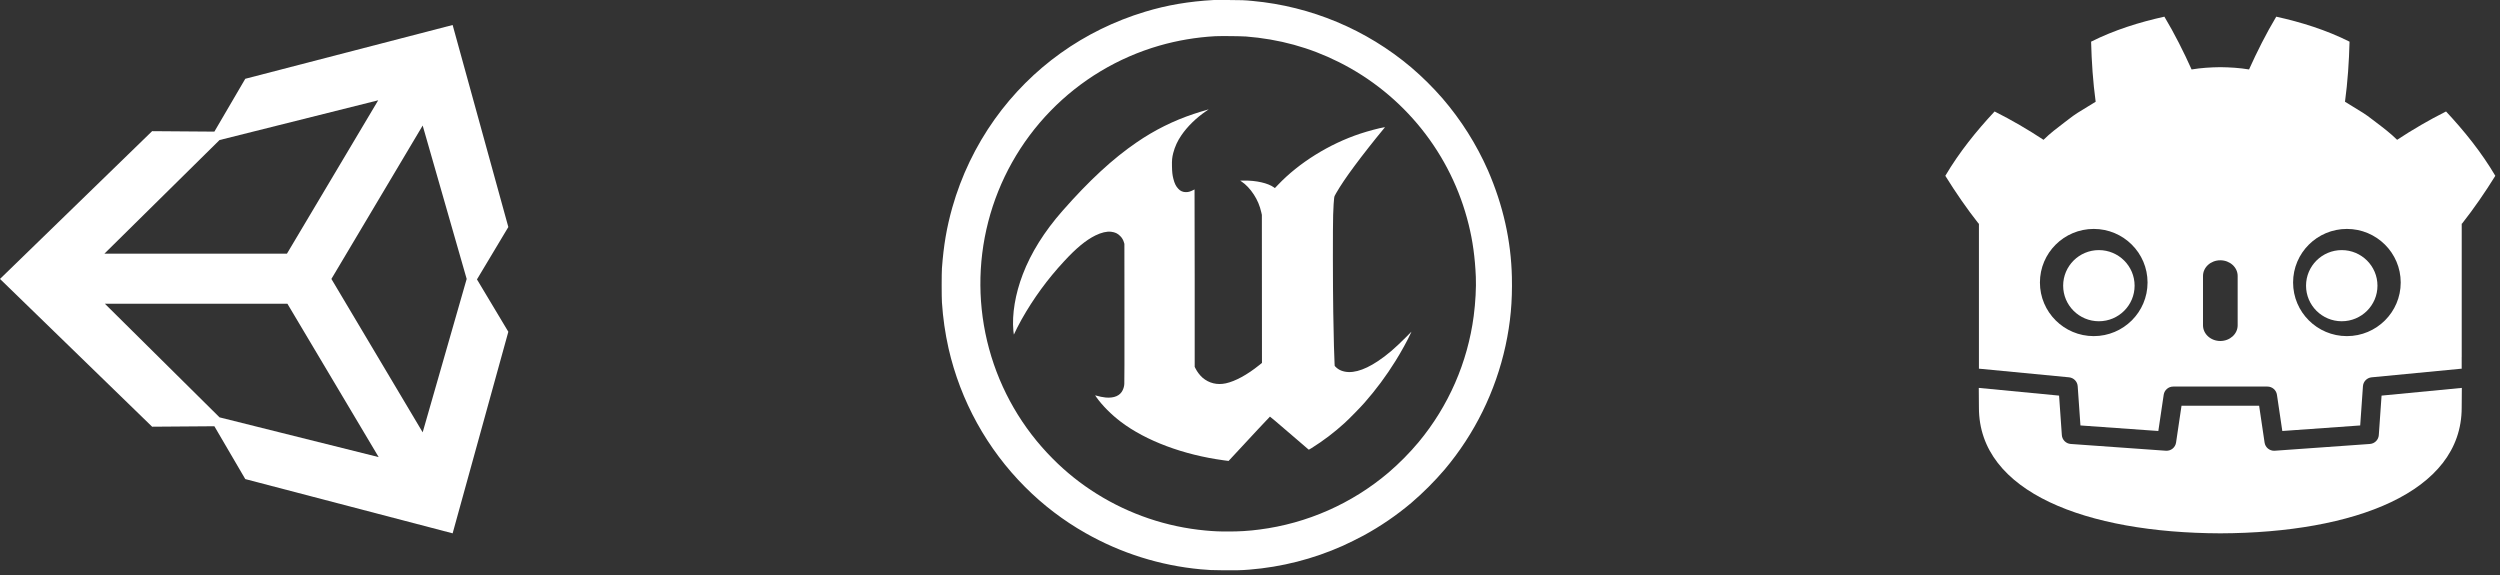
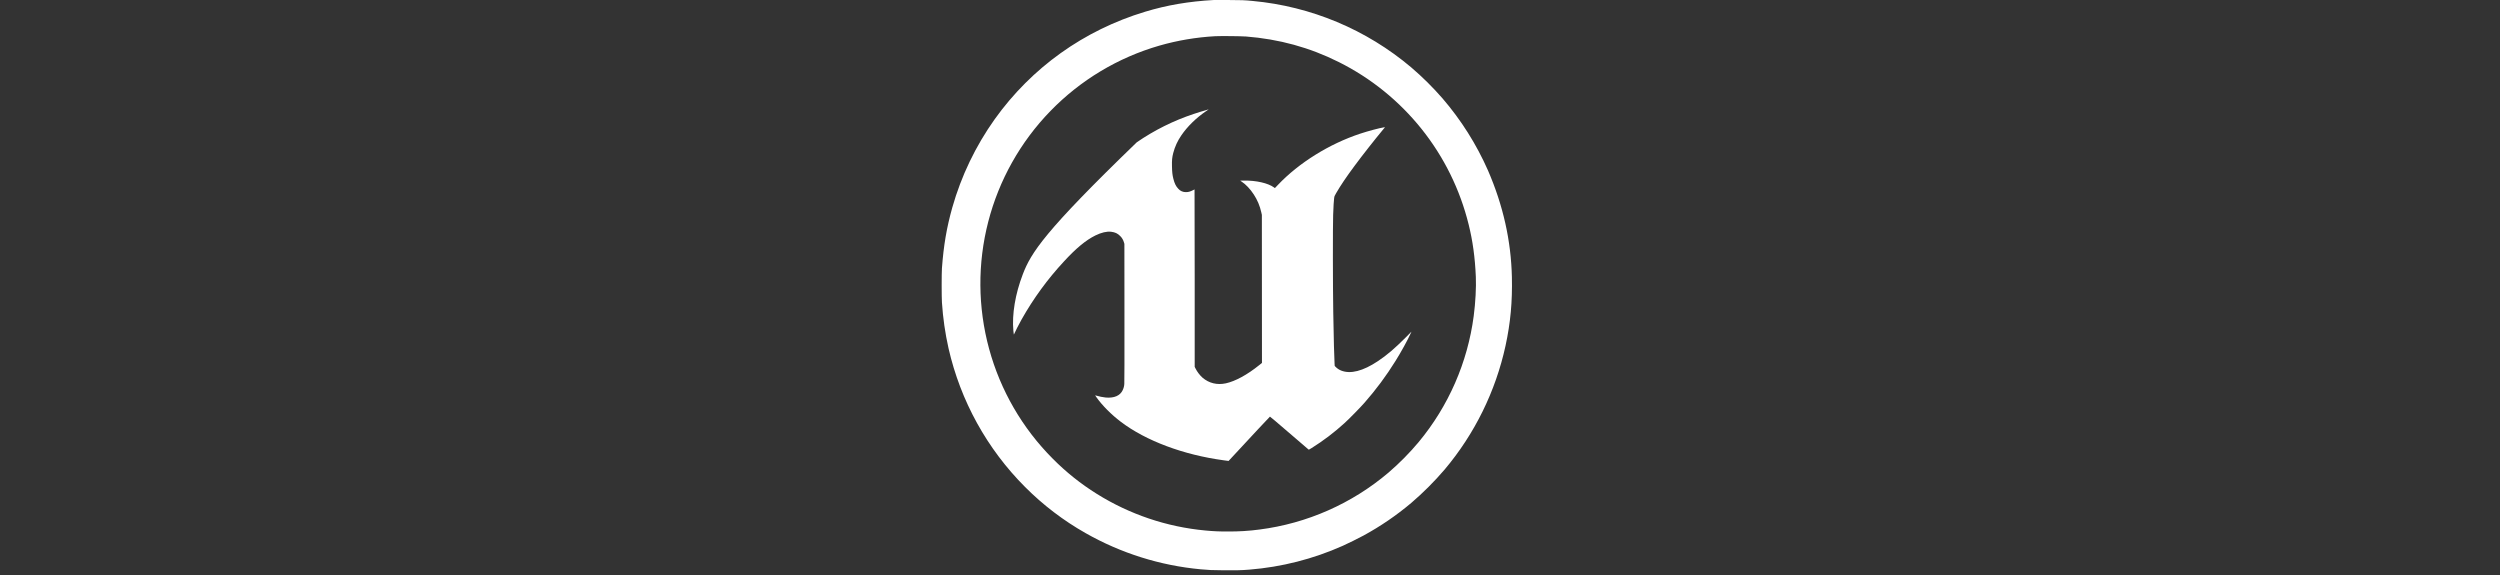
<svg xmlns="http://www.w3.org/2000/svg" width="300" height="69" viewBox="0 0 300 69" fill="none">
  <rect x="0" y="0" width="300" height="69" fill="#333333" stroke="none" />
-   <path d="M50.721 51.879L39.768 33.472L50.721 15.065L56.001 33.472L50.721 51.879ZM26.344 50.082L12.582 36.446H34.488L45.441 54.853L26.344 50.082ZM26.344 16.805L45.385 12.035L34.432 30.442H12.526L26.344 16.805ZM54.316 3L29.433 9.454L25.725 15.795L18.255 15.739L0 33.472L18.255 51.205L25.725 51.149L29.433 57.49L54.316 64L61 39.813L57.236 33.528L61 27.243L54.316 3Z" fill="white" />
  <path d="M145.665 0C142.64 0.171 140.053 0.609 137.413 1.408C130.064 3.629 123.785 8.117 119.361 14.311C117.071 17.528 115.349 21.114 114.272 24.914C113.596 27.328 113.237 29.43 113.033 32.188C112.989 32.786 112.989 35.664 113.033 36.294C113.153 38.149 113.418 39.992 113.825 41.806C115.262 48.105 118.446 53.872 123.012 58.442C125.168 60.606 127.609 62.467 130.267 63.971C134.513 66.385 139.224 67.866 144.086 68.317C145.047 68.407 145.405 68.421 146.836 68.434C148.341 68.446 148.965 68.434 149.925 68.355C153.796 68.045 157.586 67.078 161.132 65.497C161.694 65.248 163.058 64.574 163.633 64.26C165.664 63.153 167.579 61.844 169.349 60.353C170.786 59.121 172.126 57.781 173.358 56.343C176.966 52.058 179.474 46.958 180.665 41.483C181.263 38.721 181.494 36.205 181.427 33.242C181.325 28.874 180.375 24.647 178.559 20.455C177.175 17.315 175.333 14.397 173.093 11.797C171.937 10.472 170.686 9.232 169.349 8.089C163.967 3.542 157.32 0.758 150.305 0.114C149.3 0.017 149.019 0.01 147.431 0.002C146.543 4.42472e-08 145.749 0 145.665 0ZM149.471 4.375C153.506 4.693 157.14 5.688 160.654 7.445C164.508 9.37 167.898 12.111 170.589 15.476C173.279 18.841 175.207 22.752 176.237 26.936C176.728 28.91 176.999 30.876 177.1 33.213C177.155 34.477 177.056 36.326 176.846 37.918C176.116 43.484 173.825 48.73 170.24 53.048C169.137 54.365 167.928 55.588 166.624 56.706C162.229 60.438 156.845 62.814 151.126 63.545C149.881 63.711 148.626 63.789 147.37 63.778C146.456 63.789 145.542 63.749 144.633 63.659C140.008 63.229 135.548 61.722 131.609 59.259C129.694 58.065 127.924 56.652 126.336 55.049C122.685 51.392 120.05 46.845 118.692 41.859C117.333 36.872 117.297 31.617 118.588 26.613C119.879 21.608 122.452 17.026 126.053 13.32C129.654 9.613 134.159 6.91 139.123 5.476C141.308 4.849 143.557 4.47 145.827 4.345C146.444 4.312 148.892 4.334 149.471 4.379V4.375Z" fill="white" />
-   <path d="M144.954 13.147C144.873 13.177 144.79 13.202 144.705 13.223C144.38 13.311 143.801 13.488 143.252 13.671C140.83 14.475 138.53 15.618 136.421 17.069C133.551 19.024 130.695 21.665 127.493 25.309C125.312 27.794 123.726 30.329 122.736 32.915C121.829 35.281 121.422 37.726 121.605 39.699C121.62 39.851 121.64 40.017 121.65 40.065L121.67 40.153L121.697 40.084C121.793 39.837 122.288 38.878 122.604 38.313C124.014 35.814 125.709 33.492 127.654 31.395C129.127 29.791 130.301 28.822 131.44 28.257C132.158 27.904 132.819 27.748 133.335 27.811C133.822 27.872 134.123 28.016 134.43 28.331C134.639 28.536 134.79 28.793 134.87 29.077L134.927 29.265L134.934 37.544C134.939 42.95 134.934 45.911 134.917 46.074C134.901 46.337 134.834 46.594 134.718 46.83C134.413 47.482 133.695 47.792 132.694 47.704C132.311 47.663 131.933 47.587 131.564 47.477C131.467 47.447 131.414 47.439 131.425 47.457C131.435 47.474 131.497 47.562 131.564 47.661C132.259 48.644 133.359 49.756 134.498 50.614C137.508 52.898 142.016 54.583 146.836 55.234L147.431 55.313L147.568 55.164C147.642 55.084 147.993 54.706 148.348 54.325C149.356 53.242 149.528 53.054 150.991 51.48C151.749 50.663 152.382 49.993 152.394 49.993C152.407 49.993 152.705 50.235 153.053 50.535L155.623 52.737L157.027 53.944C157.06 53.969 157.129 53.934 157.412 53.757C158.806 52.884 160.12 51.886 161.337 50.776C161.842 50.322 163.265 48.876 163.737 48.331C165.11 46.771 166.353 45.098 167.452 43.328C168.127 42.252 168.903 40.838 169.261 40.052L169.375 39.8L168.685 40.495C167.373 41.81 166.408 42.638 165.335 43.346C163.553 44.53 162.071 44.91 160.95 44.472C160.698 44.372 160.468 44.221 160.275 44.028L160.164 43.904L160.147 43.617C160.097 42.755 160.051 40.884 159.991 37.48C159.939 34.441 159.931 27.05 159.978 25.787C160.018 24.694 160.053 24.106 160.095 23.791C160.13 23.537 160.134 23.526 160.339 23.174C160.876 22.247 161.548 21.249 162.564 19.881C163.471 18.654 164.954 16.768 165.93 15.594C166.039 15.463 166.146 15.332 166.167 15.306C166.204 15.261 166.201 15.258 166.094 15.276C165.551 15.359 164.149 15.732 163.225 16.04C159.506 17.272 155.869 19.538 153.36 22.179L152.987 22.57L152.868 22.484C152.154 21.97 150.734 21.647 149.288 21.67L148.815 21.678L148.979 21.782C149.488 22.112 150.03 22.681 150.46 23.346C150.885 23.994 151.188 24.716 151.354 25.476L151.424 25.786L151.429 34.669L151.436 43.552L151.118 43.806C149.677 44.968 148.244 45.749 147.102 45.999C146.056 46.225 145.077 45.989 144.295 45.314C143.949 44.998 143.663 44.621 143.452 44.2L143.363 44.021V33.37C143.363 27.514 143.355 22.726 143.345 22.731C142.836 22.993 142.649 23.054 142.317 23.054C142.144 23.06 141.972 23.028 141.813 22.958C141.654 22.889 141.512 22.785 141.397 22.653C141.114 22.36 140.945 22.023 140.801 21.444C140.689 21.003 140.651 20.661 140.637 19.954C140.622 19.211 140.651 18.903 140.788 18.361C140.986 17.599 141.317 16.88 141.766 16.237C142.469 15.197 143.555 14.133 144.715 13.352C144.866 13.254 144.998 13.156 145.013 13.145C145.047 13.117 145.004 13.119 144.954 13.147Z" fill="white" />
-   <path d="M251.866 38.55C254.234 38.55 256.152 36.64 256.152 34.282C256.152 31.925 254.234 30.012 251.866 30.012C249.498 30.012 247.579 31.925 247.579 34.282C247.579 36.64 249.498 38.55 251.866 38.55Z" fill="white" />
-   <path d="M281.01 38.55C278.643 38.55 276.725 36.64 276.725 34.282C276.725 31.925 278.643 30.012 281.01 30.012C283.378 30.012 285.296 31.925 285.296 34.282C285.296 36.64 283.378 38.55 281.01 38.55Z" fill="white" />
-   <path fill-rule="evenodd" clip-rule="evenodd" d="M237.471 26.833H237.431C236.012 25.028 234.698 23.126 233.438 21.097C235.112 18.26 237.161 15.725 239.352 13.376C241.384 14.395 243.358 15.549 245.222 16.777C246.002 16.005 246.865 15.351 247.729 14.696C247.899 14.567 248.069 14.438 248.238 14.308C248.938 13.748 249.698 13.292 250.459 12.835C250.801 12.629 251.143 12.424 251.479 12.209C251.156 9.815 250.996 7.459 250.932 4.999C253.728 3.597 256.711 2.668 259.726 2C260.932 4.016 262.033 6.2 262.991 8.334C264.129 8.145 265.271 8.075 266.417 8.061V8.059C266.421 8.059 266.424 8.06 266.428 8.06C266.43 8.061 266.432 8.061 266.434 8.061C266.436 8.061 266.437 8.061 266.439 8.061C266.442 8.061 266.445 8.061 266.449 8.06C266.45 8.06 266.452 8.06 266.453 8.06C266.456 8.06 266.458 8.059 266.461 8.059V8.061C267.605 8.075 268.748 8.145 269.885 8.334C270.844 6.2 271.946 4.016 273.15 2C276.166 2.668 279.149 3.597 281.945 4.999C281.881 7.459 281.721 9.815 281.399 12.209C281.737 12.426 282.082 12.633 282.426 12.84C283.184 13.295 283.942 13.751 284.639 14.308C284.802 14.433 284.966 14.557 285.129 14.681C286 15.341 286.869 16 287.655 16.777C289.519 15.549 291.493 14.395 293.525 13.376C295.716 15.725 297.766 18.26 299.438 21.097C298.179 23.126 296.865 25.028 295.446 26.833H295.406V42.854L295.402 42.855V44.245C295.37 44.245 295.338 44.246 295.306 44.249L284.595 45.278C284.033 45.332 283.594 45.782 283.554 46.342L283.224 51.054L273.877 51.719L273.233 47.37C273.149 46.806 272.664 46.388 272.091 46.388H260.786C260.213 46.388 259.728 46.806 259.644 47.37L259 51.719L249.653 51.054L249.323 46.342C249.284 45.782 248.844 45.332 248.282 45.278L237.567 44.249C237.535 44.246 237.503 44.245 237.471 44.245V26.833ZM251.248 40.334C254.815 40.334 257.706 37.455 257.706 33.901C257.706 30.349 254.815 27.471 251.248 27.471C247.683 27.471 244.791 30.349 244.791 33.901C244.791 37.455 247.683 40.334 251.248 40.334ZM264.36 39.038C264.36 40.077 265.29 40.919 266.438 40.919C267.586 40.919 268.519 40.077 268.519 39.038V33.116C268.519 32.078 267.586 31.234 266.438 31.234C265.29 31.234 264.36 32.078 264.36 33.116V39.038ZM275.171 33.901C275.171 37.455 278.062 40.334 281.629 40.334C285.194 40.334 288.086 37.455 288.086 33.901C288.086 30.349 285.194 27.471 281.629 27.471C278.062 27.471 275.171 30.349 275.171 33.901Z" fill="white" />
-   <path d="M285.456 52.21L285.788 47.473L295.42 46.548C295.417 47.17 295.411 47.827 295.407 48.301C295.404 48.612 295.402 48.843 295.402 48.934C295.402 59.072 282.497 63.944 266.458 64H266.419C250.38 63.944 237.471 59.072 237.471 48.934C237.471 48.846 237.469 48.619 237.466 48.313L237.466 48.312C237.462 47.837 237.456 47.174 237.453 46.548L247.089 47.473L247.421 52.21C247.461 52.781 247.916 53.236 248.49 53.276L259.904 54.088C260.505 54.132 261.039 53.704 261.127 53.109L261.782 48.687H271.095L271.75 53.109C271.834 53.676 272.323 54.091 272.89 54.091C272.918 54.091 272.945 54.09 272.973 54.088L284.387 53.276C284.961 53.236 285.417 52.781 285.456 52.21Z" fill="white" />
+   <path d="M144.954 13.147C144.873 13.177 144.79 13.202 144.705 13.223C144.38 13.311 143.801 13.488 143.252 13.671C140.83 14.475 138.53 15.618 136.421 17.069C125.312 27.794 123.726 30.329 122.736 32.915C121.829 35.281 121.422 37.726 121.605 39.699C121.62 39.851 121.64 40.017 121.65 40.065L121.67 40.153L121.697 40.084C121.793 39.837 122.288 38.878 122.604 38.313C124.014 35.814 125.709 33.492 127.654 31.395C129.127 29.791 130.301 28.822 131.44 28.257C132.158 27.904 132.819 27.748 133.335 27.811C133.822 27.872 134.123 28.016 134.43 28.331C134.639 28.536 134.79 28.793 134.87 29.077L134.927 29.265L134.934 37.544C134.939 42.95 134.934 45.911 134.917 46.074C134.901 46.337 134.834 46.594 134.718 46.83C134.413 47.482 133.695 47.792 132.694 47.704C132.311 47.663 131.933 47.587 131.564 47.477C131.467 47.447 131.414 47.439 131.425 47.457C131.435 47.474 131.497 47.562 131.564 47.661C132.259 48.644 133.359 49.756 134.498 50.614C137.508 52.898 142.016 54.583 146.836 55.234L147.431 55.313L147.568 55.164C147.642 55.084 147.993 54.706 148.348 54.325C149.356 53.242 149.528 53.054 150.991 51.48C151.749 50.663 152.382 49.993 152.394 49.993C152.407 49.993 152.705 50.235 153.053 50.535L155.623 52.737L157.027 53.944C157.06 53.969 157.129 53.934 157.412 53.757C158.806 52.884 160.12 51.886 161.337 50.776C161.842 50.322 163.265 48.876 163.737 48.331C165.11 46.771 166.353 45.098 167.452 43.328C168.127 42.252 168.903 40.838 169.261 40.052L169.375 39.8L168.685 40.495C167.373 41.81 166.408 42.638 165.335 43.346C163.553 44.53 162.071 44.91 160.95 44.472C160.698 44.372 160.468 44.221 160.275 44.028L160.164 43.904L160.147 43.617C160.097 42.755 160.051 40.884 159.991 37.48C159.939 34.441 159.931 27.05 159.978 25.787C160.018 24.694 160.053 24.106 160.095 23.791C160.13 23.537 160.134 23.526 160.339 23.174C160.876 22.247 161.548 21.249 162.564 19.881C163.471 18.654 164.954 16.768 165.93 15.594C166.039 15.463 166.146 15.332 166.167 15.306C166.204 15.261 166.201 15.258 166.094 15.276C165.551 15.359 164.149 15.732 163.225 16.04C159.506 17.272 155.869 19.538 153.36 22.179L152.987 22.57L152.868 22.484C152.154 21.97 150.734 21.647 149.288 21.67L148.815 21.678L148.979 21.782C149.488 22.112 150.03 22.681 150.46 23.346C150.885 23.994 151.188 24.716 151.354 25.476L151.424 25.786L151.429 34.669L151.436 43.552L151.118 43.806C149.677 44.968 148.244 45.749 147.102 45.999C146.056 46.225 145.077 45.989 144.295 45.314C143.949 44.998 143.663 44.621 143.452 44.2L143.363 44.021V33.37C143.363 27.514 143.355 22.726 143.345 22.731C142.836 22.993 142.649 23.054 142.317 23.054C142.144 23.06 141.972 23.028 141.813 22.958C141.654 22.889 141.512 22.785 141.397 22.653C141.114 22.36 140.945 22.023 140.801 21.444C140.689 21.003 140.651 20.661 140.637 19.954C140.622 19.211 140.651 18.903 140.788 18.361C140.986 17.599 141.317 16.88 141.766 16.237C142.469 15.197 143.555 14.133 144.715 13.352C144.866 13.254 144.998 13.156 145.013 13.145C145.047 13.117 145.004 13.119 144.954 13.147Z" fill="white" />
</svg>